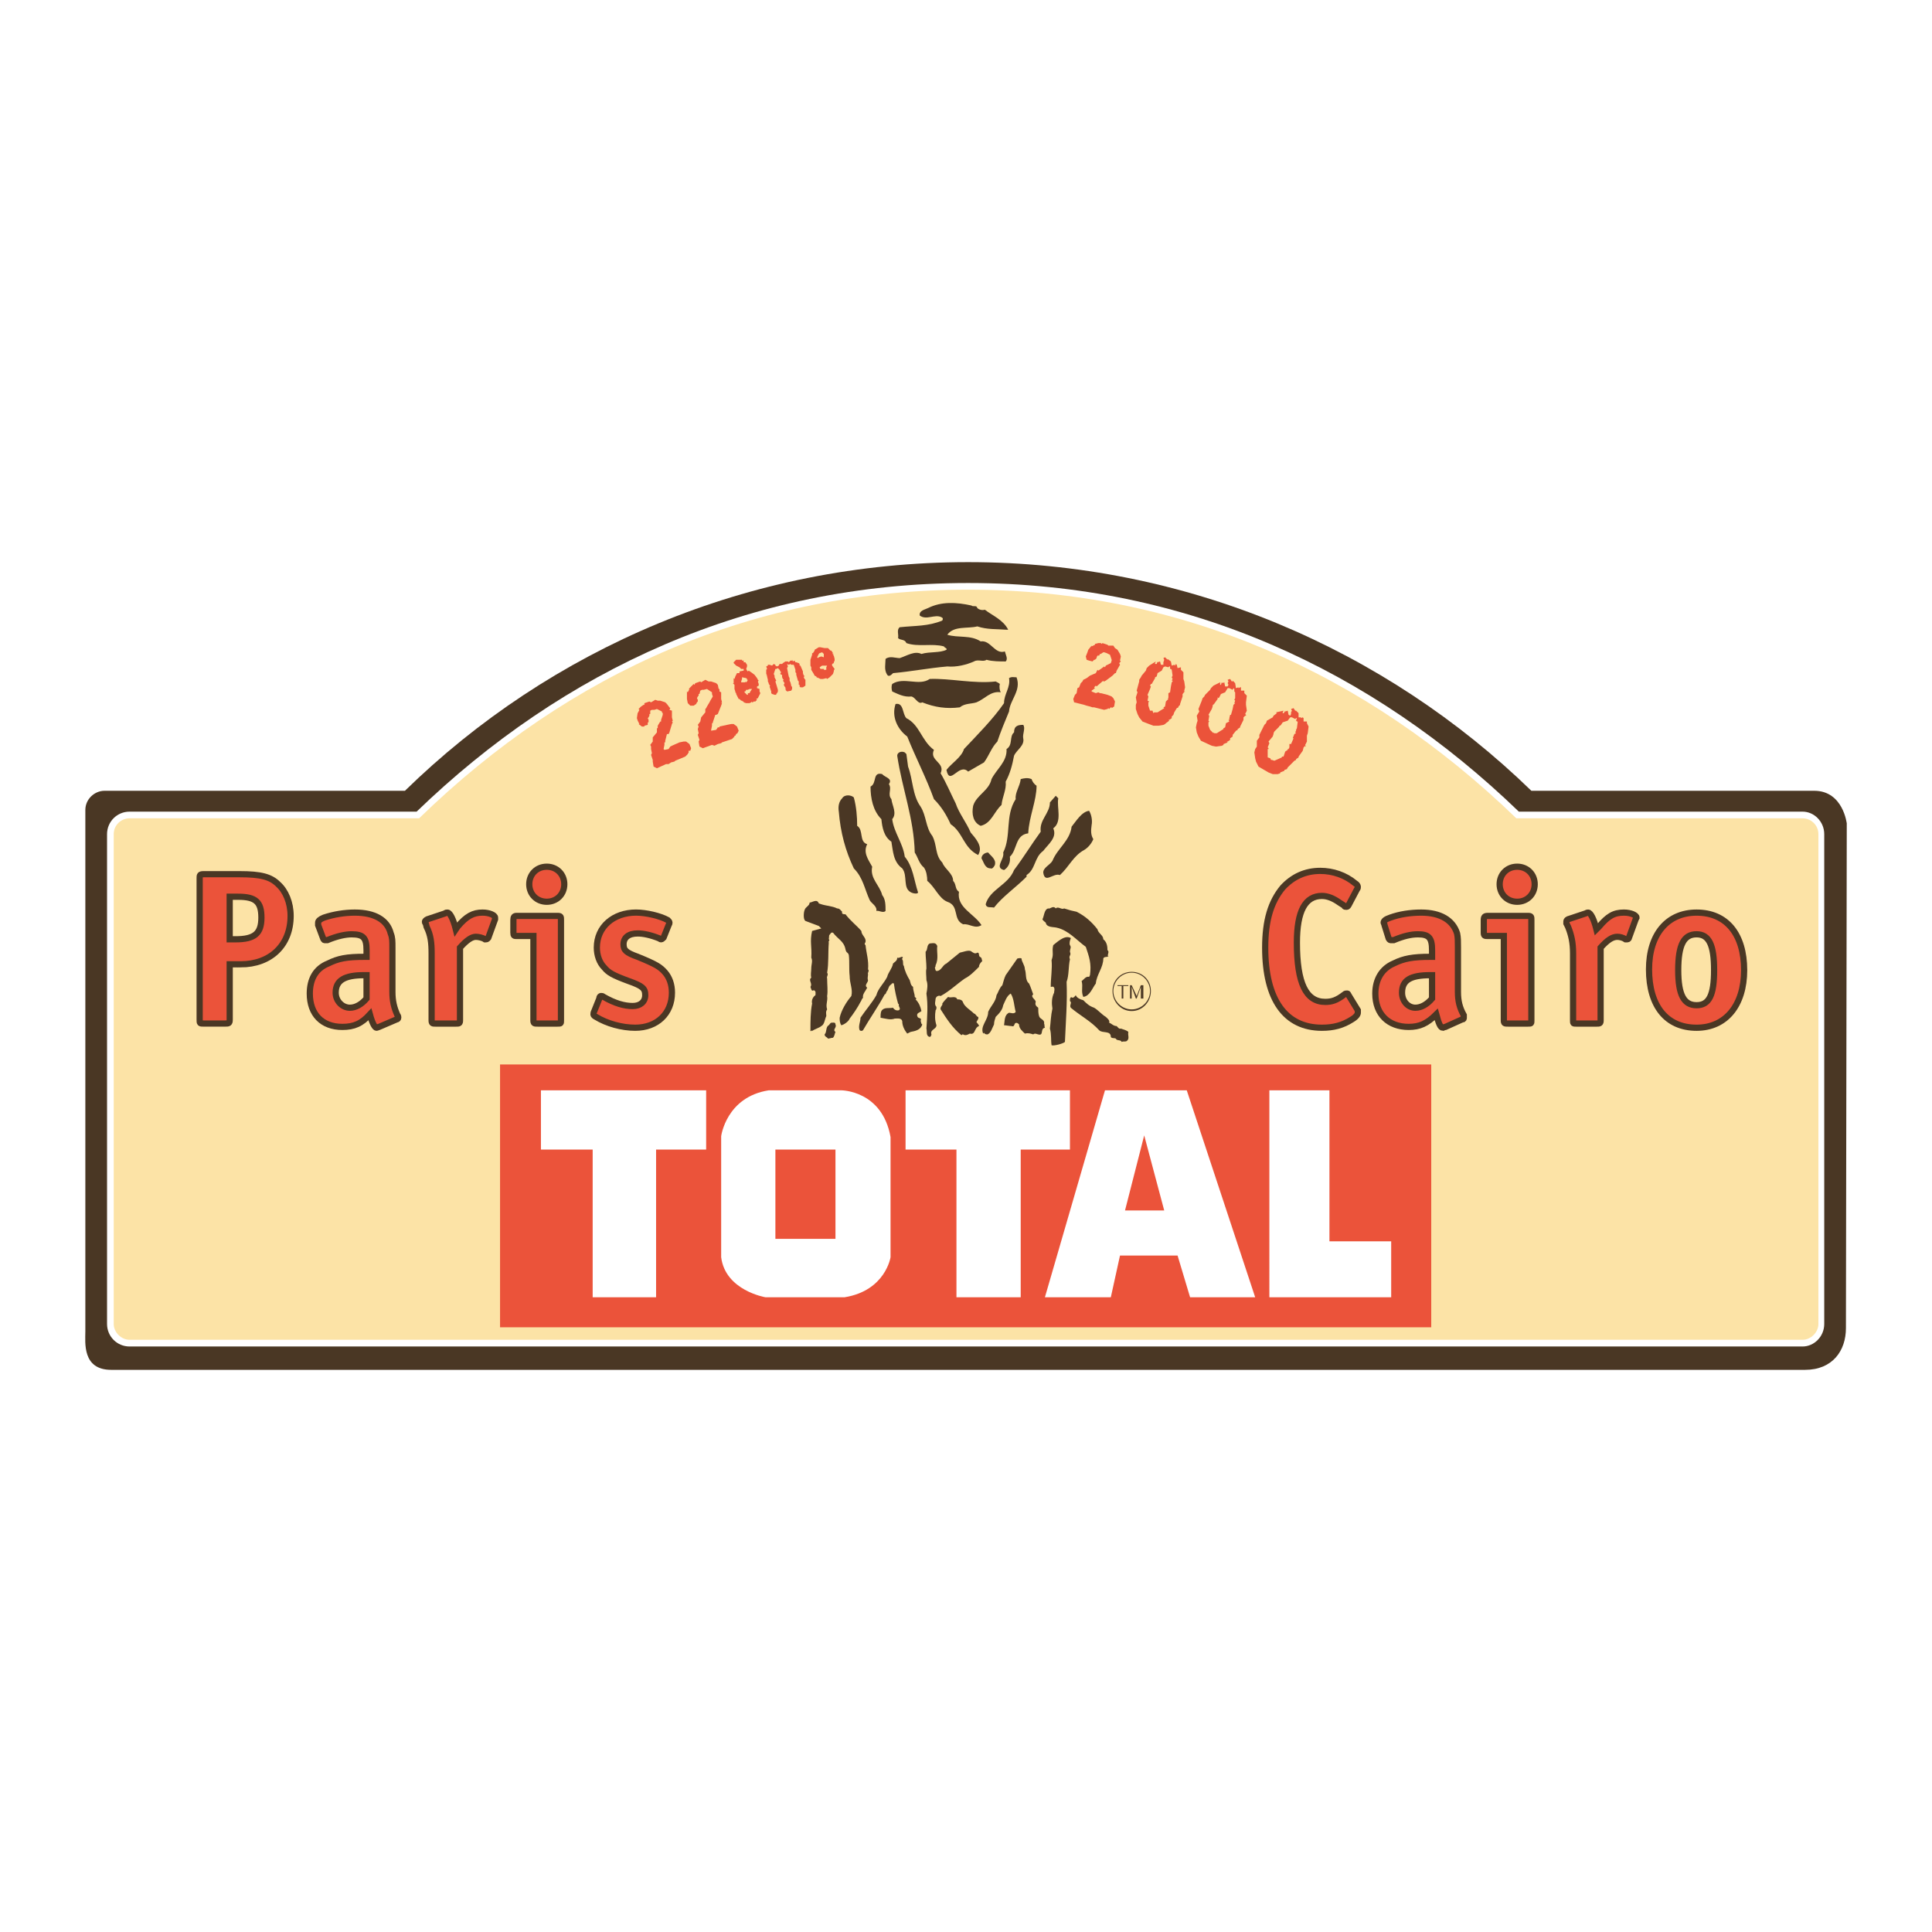
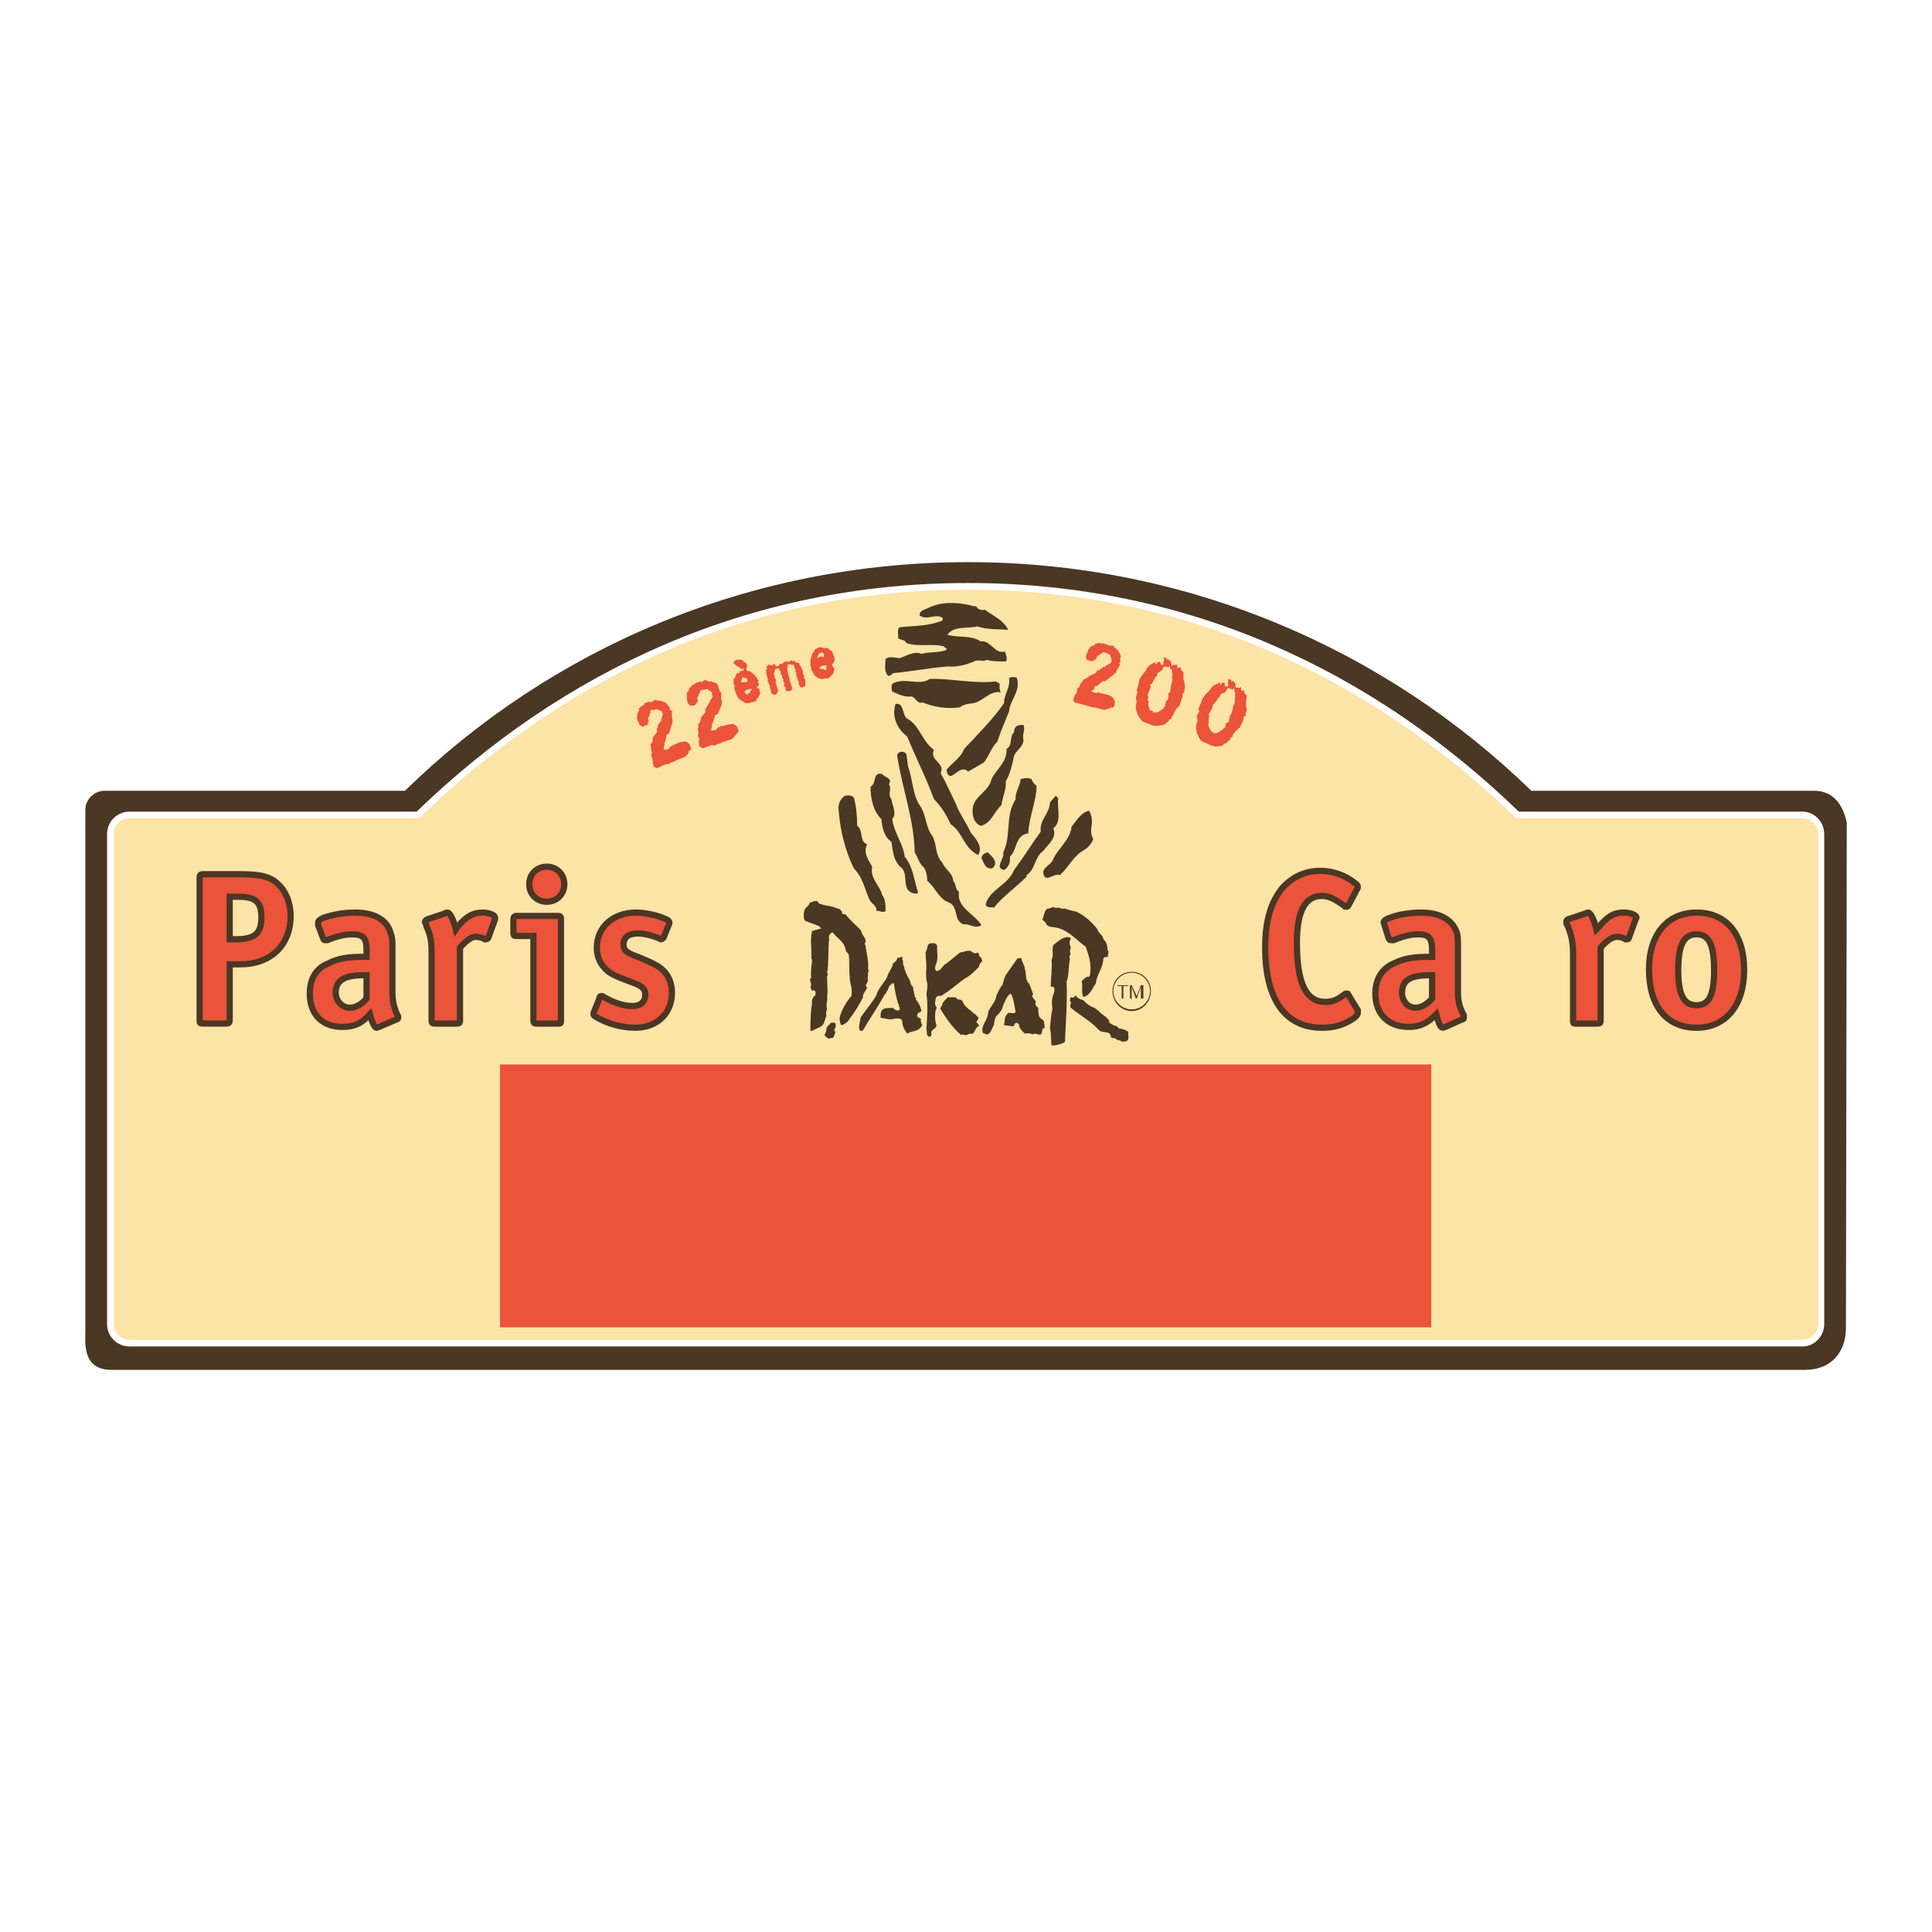
<svg xmlns="http://www.w3.org/2000/svg" version="1.0" id="Layer_1" x="0px" y="0px" width="192.756px" height="192.756px" viewBox="0 0 192.756 192.756" enable-background="new 0 0 192.756 192.756" xml:space="preserve">
  <g>
    <polygon fill-rule="evenodd" clip-rule="evenodd" fill="#FFFFFF" points="0,0 192.756,0 192.756,192.756 0,192.756 0,0  " />
    <path fill-rule="evenodd" clip-rule="evenodd" fill="#4A3724" d="M40.233,78.896H10.43c-0.999,0-1.915,0.832-1.915,1.914v52.03   c0,1.082-0.333,3.83,2.581,3.83H180.09c2.747,0,4.079-1.914,4.079-4.162l0.083-50.366c0,0.083-0.333-3.246-3.247-3.246h-28.054   h-0.167c-14.568-14.152-34.381-22.811-56.192-22.811c-21.895,0-41.707,8.658-56.192,22.811H40.233L40.233,78.896z" />
    <path fill-rule="evenodd" clip-rule="evenodd" fill="#FFFFFF" d="M12.928,80.977h28.637c14.568-14.069,33.132-22.81,55.027-22.81   s40.375,8.741,54.944,22.81h28.304c1.165,0,2.165,0.999,2.165,2.248v48.867c0,1.248-1,2.248-2.165,2.248H12.928   c-1.249,0-2.248-1-2.248-2.248V83.225C10.68,81.976,11.679,80.977,12.928,80.977L12.928,80.977z" />
    <path fill-rule="evenodd" clip-rule="evenodd" fill="#FCE3A6" d="M12.928,81.643c-0.833,0-1.582,0.666-1.582,1.582v48.867   c0,0.832,0.749,1.58,1.582,1.58H179.84c0.833,0,1.582-0.748,1.582-1.58V83.225c0-0.916-0.749-1.582-1.582-1.582h-28.304h-0.25   c-15.068-14.568-33.55-22.81-54.694-22.81c-21.228,0-39.709,8.159-54.777,22.81h-0.25H12.928L12.928,81.643z" />
    <polygon fill-rule="evenodd" clip-rule="evenodd" fill="#EB533A" points="68.954,74.65 68.787,74.233 68.454,73.984 68.204,73.984    67.788,74.067 67.039,74.4 67.039,74.4 66.873,74.483 66.706,74.733 66.29,74.816 66.207,74.733 66.29,74.317 66.29,74.317    66.29,74.067 66.373,74.067 66.373,73.901 66.54,73.235 66.623,73.235 66.706,73.235 66.789,73.068 67.039,72.236 67.122,72.069    67.039,71.986 67.122,71.903 67.122,71.903 67.039,71.57 67.039,70.904 66.789,70.82 66.873,70.654 66.789,70.571 66.54,70.238    66.373,70.071 65.873,69.905 65.624,69.905 65.374,69.821 64.958,70.071 64.791,69.988 64.292,70.155 64.292,70.321 64.208,70.321    63.958,70.488 63.709,70.737 63.792,70.82 63.625,71.153 63.625,71.07 63.542,71.653 63.625,71.903 63.792,72.236 63.709,72.236    64.042,72.485 64.292,72.485 64.292,72.485 64.292,72.402 64.625,72.319 64.625,72.069 64.708,72.069 64.708,71.82 64.625,71.653    64.708,71.57 64.791,71.403 64.791,71.237 64.875,71.237 64.875,70.904 65.041,70.82 65.291,70.82 65.541,70.737 66.04,70.987    66.04,71.07 66.123,71.153 66.123,71.32 65.957,71.82 65.957,71.986 65.873,71.986 65.624,72.402 65.624,72.652 65.541,72.652    65.541,73.068 65.124,73.568 65.124,73.984 64.875,74.317 64.958,74.483 64.958,74.733 65.041,75.149 64.958,75.316 65.124,75.815    65.124,75.982 65.208,76.481 65.541,76.648 66.456,76.232 66.706,76.232 66.956,76.065 67.289,75.982 67.372,75.899 68.371,75.482    68.621,75.233 68.621,75.149 68.704,75.149 68.704,75.149 68.704,74.9 68.787,74.9 68.87,74.9 68.954,74.65  " />
    <polygon fill-rule="evenodd" clip-rule="evenodd" fill="#EB533A" points="73.699,72.902 73.532,72.485 73.199,72.236    72.949,72.236 72.533,72.319 71.784,72.485 71.784,72.569 71.617,72.569 71.451,72.818 70.952,72.902 70.952,72.818 71.035,72.402    71.035,72.402 71.035,72.152 71.118,72.152 71.118,72.069 71.368,71.32 71.451,71.32 71.451,71.32 71.617,71.237 71.951,70.404    72.034,70.155 71.951,70.155 72.034,70.071 72.034,70.071 71.951,69.738 71.951,69.072 71.784,68.989 71.784,68.739 71.701,68.739    71.617,68.323 71.451,68.157 70.952,67.99 70.702,67.99 70.369,67.824 69.953,68.073 69.869,67.99 69.37,68.157 69.287,68.323    69.204,68.24 68.954,68.49 68.704,68.739 68.787,68.739 68.621,69.072 68.537,68.989 68.537,69.572 68.537,69.738 68.621,70.155    68.621,70.155 68.87,70.404 69.12,70.404 69.12,70.404 69.204,70.404 69.453,70.238 69.536,70.071 69.62,69.988 69.62,69.821    69.536,69.655 69.62,69.489 69.703,69.405 69.703,69.239 69.786,69.239 69.869,68.906 70.036,68.823 70.202,68.823 70.535,68.739    71.035,69.072 71.035,69.156 71.035,69.239 71.118,69.489 70.868,69.905 70.785,70.071 70.785,70.071 70.535,70.488 70.452,70.654    70.369,70.737 70.369,71.07 69.953,71.57 69.869,71.986 69.62,72.319 69.703,72.485 69.62,72.735 69.703,73.152 69.62,73.318    69.786,73.817 69.703,73.984 69.786,74.483 70.119,74.65 71.035,74.317 71.285,74.4 71.617,74.233 71.951,74.15 72.034,74.067    73.033,73.734 73.282,73.484 73.282,73.401 73.366,73.401 73.366,73.401 73.449,73.235 73.532,73.152 73.532,73.235 73.699,72.902     " />
    <path fill-rule="evenodd" clip-rule="evenodd" fill="#EB533A" d="M75.697,67.907l-0.083-0.083l-0.083-0.167l-0.25-0.333   l-0.333-0.25l-0.25-0.166l-0.083,0.083l-0.083-0.083l-0.083-0.167l0.083-0.25l0,0l0,0v-0.167l-0.167-0.25h-0.167v-0.167h-0.167   v-0.083h-0.167h-0.417l-0.083,0.083l-0.167,0.167v0.083l0.25,0.25l0.333,0.167l0.167,0.166h0.25v0.083v0.083l-0.417,0.083v0.167   h-0.25l-0.167,0.333l-0.083,0.25l-0.083-0.083v0.5h-0.083l0.166,0.167v0.416l0,0l0.083,0.25v0.083l0.083,0.083v0.083l0.25,0.5   h0.083l0.167,0.167h0.083l0.083,0.083h0.083v0.083l0.25,0.083h0.083h0.25l0,0l0.167-0.083l0.083-0.083v0.083l0,0h0.083l0.083-0.083   h0.167l0.167-0.167l-0.083-0.083l0.167-0.083l0.25-0.5l-0.083-0.167v-0.25l0,0l-0.25-0.083V68.49l0.167-0.083V68.24l-0.083-0.25   L75.697,67.907L75.697,67.907z M74.614,67.824l-0.083,0.167l-0.083,0.083l-0.083-0.083v0.083h-0.167h-0.167h-0.083V67.99   l0.083-0.25v-0.167l0.416,0.083l0.083,0.083v0.083H74.614L74.614,67.824z M75.031,68.739l-0.167,0.25l-0.083,0.167h-0.167v0.166   h-0.083l-0.25-0.25l0,0v-0.083h0.083l0.083-0.167h0.167l0.167-0.083h0.167l0,0H75.031L75.031,68.739z" />
    <polygon fill-rule="evenodd" clip-rule="evenodd" fill="#EB533A" points="80.275,67.408 80.192,67.408 80.109,67.158    80.109,66.991 79.859,66.408 79.776,66.408 79.776,66.242 79.692,66.159 79.443,66.076 79.36,66.076 79.276,65.909 79.11,65.992    79.026,65.826 79.026,65.909 78.943,65.909 78.86,65.909 78.86,65.909 78.693,66.076 78.61,65.992 78.61,65.992 78.444,65.992    78.36,65.992 78.111,66.159 78.028,66.242 77.944,66.242 77.861,66.242 77.944,66.242 77.861,66.242 77.778,66.242 77.778,66.159    77.778,66.242 77.778,66.242 77.694,66.408 77.694,66.408 77.528,66.492 77.361,66.408 77.361,66.325 77.445,66.242 77.361,66.325    77.195,66.242 77.029,66.408 76.779,66.325 76.612,66.325 76.612,66.408 76.446,66.492 76.529,66.741 76.446,66.825 76.446,66.825    76.446,66.908 76.446,67.241 76.446,67.241 76.529,67.324 76.446,67.324 76.529,67.408 76.529,67.491 76.612,67.824 76.612,67.99    76.696,68.157 76.696,68.24 76.779,68.323 76.779,68.406 76.862,68.406 76.779,68.49 76.779,68.49 76.945,68.989 76.945,69.156    76.945,69.156 76.945,69.156 77.029,69.239 77.278,69.322 77.278,69.322 77.445,69.322 77.445,69.239 77.528,69.156 77.611,68.989    77.611,68.823 77.361,67.99 77.445,67.907 77.361,67.74 77.278,67.574 77.278,67.408 77.195,67.241 77.361,66.741 77.445,66.741    77.611,66.658 77.778,66.825 77.861,66.991 77.944,67.074 77.861,67.158 77.861,67.241 77.944,67.324 78.028,67.324 78.028,67.491    78.028,67.574 78.111,67.657 78.111,67.657 78.028,67.657 78.111,67.74 78.194,67.824 78.111,67.907 78.277,68.157 78.194,68.323    78.277,68.49 78.36,68.573 78.36,68.573 78.36,68.739 78.444,68.739 78.36,68.823 78.527,68.989 78.943,68.906 79.026,68.739    79.026,68.49 79.026,68.49 78.943,68.49 78.943,68.406 78.86,68.073 78.777,67.907 78.777,67.657 78.693,67.491 78.527,66.658    78.61,66.492 78.527,66.242 78.693,66.325 78.86,66.242 78.943,66.325 78.943,66.325 79.026,66.325 79.193,66.325 79.36,66.825    79.36,66.908 79.36,67.074 79.443,67.158 79.443,67.324 79.443,67.324 79.609,67.907 79.692,67.99 79.692,68.323 79.776,68.323    79.776,68.323 79.776,68.49 79.859,68.573 79.942,68.573 79.942,68.573 80.109,68.573 80.358,68.406 80.358,68.24 80.358,67.99    80.358,67.824 80.275,67.74 80.192,67.574 80.275,67.408  " />
    <path fill-rule="evenodd" clip-rule="evenodd" fill="#EB533A" d="M83.189,65.243h-0.083h-0.083l0.083-0.083l-0.166-0.25h-0.083   l-0.25-0.25H82.44h-0.167l-0.416-0.083l0,0H81.69l-0.416,0.25v0.083l-0.167,0.25l0,0h-0.083l0,0v0.167l-0.167,0.5v0.416l0,0l0,0   v0.083v0.083l0.083,0.167v0.083v0.167l0.25,0.416l0,0l0.083,0.167l0.167,0.083l0.083,0.167v-0.083l0.333,0.167h0.083h0.166   l0.333-0.083l0.083,0.083l0.25-0.167l0.083-0.083l0.083-0.083l0.166-0.167l0.083-0.25v-0.083l0.083-0.167l-0.25-0.333v-0.167   l0.167-0.083v-0.083l0.083-0.167v-0.166l-0.083-0.333l-0.083-0.083L83.189,65.243L83.189,65.243z M82.19,65.493v0.083l-0.25-0.083   l-0.25,0.083l-0.083,0.083l-0.083-0.083l0.167-0.333l0,0l0.083-0.083l0.25-0.083l0.167,0.167V65.493L82.19,65.493z M82.523,66.408   l-0.083,0.167v0.083l0,0v0.167h-0.25v-0.083h-0.083h-0.25l0,0l0,0l-0.083-0.166l0.25-0.167h0.333h0.083l0,0H82.523L82.523,66.408   L82.523,66.408z" />
    <polygon fill-rule="evenodd" clip-rule="evenodd" fill="#EB533A" points="111.16,70.488 111.243,69.988 111.077,69.655    110.91,69.489 110.494,69.322 109.828,69.156 109.745,69.156 109.579,69.072 109.329,69.156 108.912,68.989 108.912,68.906    109.246,68.656 109.162,68.573 109.329,68.406 109.412,68.49 109.495,68.406 110.078,67.907 110.078,67.99 110.161,67.99    110.328,67.907 110.994,67.408 111.16,67.241 111.16,67.241 111.243,67.158 111.327,67.158 111.41,66.908 111.743,66.325    111.66,66.159 111.826,65.992 111.743,65.909 111.826,65.493 111.743,65.243 111.493,64.827 111.243,64.66 111.077,64.411    110.578,64.411 110.494,64.327 109.995,64.161 109.911,64.244 109.828,64.161 109.579,64.161 109.246,64.244 109.246,64.327    108.912,64.494 108.912,64.411 108.579,64.827 108.496,65.077 108.33,65.493 108.33,65.493 108.413,65.826 108.663,65.909    108.663,65.992 108.663,65.909 108.996,65.992 109.162,65.826 109.246,65.826 109.412,65.659 109.412,65.576 109.495,65.409    109.662,65.409 109.745,65.243 109.828,65.243 110.078,65.077 110.161,65.077 110.411,65.16 110.744,65.326 110.91,65.826    110.91,65.909 110.91,65.909 110.827,66.159 110.328,66.408 110.244,66.575 110.161,66.492 109.828,66.741 109.579,66.908    109.495,66.825 109.329,67.158 108.746,67.408 108.413,67.657 108.08,67.824 107.997,67.99 107.83,68.157 107.664,68.573    107.497,68.656 107.414,69.156 107.248,69.322 107.081,69.738 107.164,70.071 108.163,70.321 108.413,70.404 108.746,70.488    108.996,70.571 109.162,70.571 110.161,70.82 110.494,70.737 110.578,70.654 110.661,70.737 110.661,70.737 110.827,70.571    110.91,70.571 110.91,70.654 111.16,70.488  " />
    <path fill-rule="evenodd" clip-rule="evenodd" fill="#EB533A" d="M118.153,69.072l0.083-0.083h-0.083v-0.083l0.083-0.333   l-0.083-0.583l-0.083-0.25v-0.666l-0.25-0.25v-0.25l-0.333,0.083l-0.083-0.333l-0.084-0.083l-0.083,0.167l-0.083-0.083l-0.25,0.083   l-0.083-0.416l-0.333-0.25v0.083l0,0l-0.25-0.25l-0.166,0.083l0.083,0.167l-0.083,0.25v0.083v0.167h-0.25l-0.083-0.333l-0.25,0.083   v-0.083l-0.083,0.25h-0.083l0,0h-0.084v-0.083l0.084-0.167l-0.667,0.416l0,0l-0.249,0.25l-0.084,0.25l-0.416,0.5l-0.083,0.166   l-0.166,0.25v0.167l-0.25,0.916l0.083,0.167l-0.167,0.5l0.084,0.5l-0.084,0.25v0.417l0.167,0.5l0.167,0.333l0.333,0.416   l1.082,0.417h0.499l0.5-0.083l0.166-0.083l0.083-0.083l0.333-0.25l-0.083-0.083h0.083l0.25-0.167v-0.166l0.167-0.167l0.083-0.25   l0.25-0.417l0.166-0.083v-0.083l0,0l0.166-0.167v-0.083l0,0l0.25-0.749v-0.25l0.084-0.083l0.083-0.167V69.072L118.153,69.072z    M116.571,69.738l-0.25,0.25l-0.083,0.5l-0.166,0.083l0,0l0.083,0.083l-0.666,0.417h-0.25h-0.083l-0.083,0.083l-0.083-0.25h-0.25   l-0.167-0.5v-0.333l0,0l0.083-0.083l-0.166-0.083l0.083-0.416l-0.083-0.167l0.25-0.583l0.083-0.25l-0.083-0.083l0.083-0.167h0.083   l0.333-0.583v-0.083l0,0l0,0l0.167-0.083l0.083-0.333l0.416-0.25l0.167-0.333l0.166-0.083l0.333,0.083l0.083-0.083h0.084v0.25   h0.083l0.083,0.083l0.083,0.583l-0.083,0.166l0.083,0.167l-0.083,0.167h0.083v0.083l-0.083,0.083l-0.083,0.417l0,0l-0.083,0.583   l-0.167,0.083v0.333v0.167h-0.083L116.571,69.738L116.571,69.738z" />
    <path fill-rule="evenodd" clip-rule="evenodd" fill="#EB533A" d="M124.313,71.403V71.32l0,0l-0.083-0.083l0.166-0.333l-0.083-0.583   v-0.25l0.083-0.666l-0.249-0.25v-0.25h-0.333v-0.333h-0.084l-0.166,0.083v-0.083l-0.25,0.083l-0.083-0.5l-0.25-0.25v0.083h-0.083   l-0.167-0.25l-0.249,0.083l0.083,0.167l-0.083,0.167l0.083,0.167l-0.083,0.167h-0.25l-0.084-0.417l-0.166,0.083l-0.083-0.083   l-0.083,0.25h-0.084l0,0V68.24l0,0v-0.167l-0.665,0.333l0,0l-0.25,0.25l-0.084,0.167l-0.499,0.499l-0.083,0.167l-0.167,0.167   l-0.083,0.25l-0.333,0.833l0.083,0.25l-0.249,0.416l0.083,0.5l-0.083,0.25l-0.084,0.417l0.084,0.5l0.166,0.416l0.25,0.417   l1.082,0.5l0.416,0.083l0.583-0.083l0.166-0.083v-0.083l0.417-0.166l-0.084-0.083h0.084l0.249-0.167v-0.167l0.25-0.167v-0.167   l0.333-0.416l0.166-0.083v-0.083l0,0l0.25-0.167l0,0v-0.083l0.333-0.666v-0.25l0.084-0.083l0.083-0.083H124.313L124.313,71.403z    M122.648,71.986l-0.333,0.167l-0.083,0.417l-0.167,0.083v0.083l0,0l-0.666,0.417h-0.249l-0.083-0.083v0.083l-0.167-0.167   l-0.167-0.167l-0.166-0.416v-0.333l0.083-0.083l0,0l-0.083-0.083l0.083-0.5l-0.083-0.083l0.333-0.583l0.083-0.25v-0.083   l0.084-0.167v0.083l0.416-0.583v-0.083v-0.083l0.083,0.083l0.083-0.083l0.167-0.333l0.416-0.167l0.25-0.416h0.166l0.333,0.167   l0.083-0.167l0.084,0.083v0.25l0,0l0.083,0.083v0.583l-0.083,0.166l0.083,0.083l-0.083,0.25l0,0h0.083l-0.167,0.166l-0.083,0.417   l0,0l-0.166,0.583h-0.084l-0.083,0.333v0.167h-0.083L122.648,71.986L122.648,71.986z" />
-     <path fill-rule="evenodd" clip-rule="evenodd" fill="#EB533A" d="M130.224,74.483l0.084-0.083h-0.084v-0.083l0.167-0.333v-0.583   l0.083-0.25l0.083-0.667l-0.166-0.333v-0.167h-0.333v-0.333l-0.083-0.083l-0.167,0.083V71.57h-0.249v-0.417l-0.25-0.25l0,0h-0.084   l-0.166-0.25l-0.25,0.083l0.083,0.167l-0.083,0.167v0.167l-0.083,0.167l-0.166-0.083l-0.084-0.417l-0.249,0.083v-0.083   l-0.084,0.167l-0.083,0.083h-0.083V71.07l0,0l0.083-0.167l-0.749,0.167l0.083,0.083l-0.333,0.25l-0.083,0.167l-0.583,0.333   l-0.083,0.25l-0.167,0.167l-0.083,0.167l-0.416,0.833v0.25l-0.25,0.333v0.583l-0.166,0.25l-0.084,0.333l0.084,0.583l0.083,0.333   l0.25,0.5l0.998,0.583l0.417,0.166h0.499l0.25-0.083v-0.083l0.416-0.167l0,0v-0.083l0.25-0.083l0.083-0.167l0.167-0.167   l0.166-0.166l0.333-0.333l0.167-0.083v-0.083l0,0l0.25-0.167l0,0v-0.083l0.416-0.583l0.083-0.333l0,0l0.166-0.167V74.483   L130.224,74.483z M128.476,74.816l-0.249,0.167l-0.167,0.5h-0.167l0,0v0.083l-0.749,0.333l-0.249-0.083l0,0h-0.084l-0.083-0.167   l-0.25-0.083v-0.5v-0.333h0.083V74.65l-0.083-0.083l0.167-0.417l-0.084-0.167l0.417-0.5l0.083-0.25v-0.083l0.083-0.167l0,0l0.5-0.5   l0,0v-0.083h0.083l0.083-0.083l0.167-0.25l0.499-0.167l0.25-0.333h0.166l0.333,0.167l0.084-0.083h0.083l-0.083,0.25l0.083,0.083   h0.083l-0.083,0.666l-0.083,0.167v0.083l-0.084,0.167l0.084,0.083l0,0l-0.167,0.083l-0.166,0.416h0.083l-0.25,0.583h-0.166v0.333   l-0.083,0.166h-0.084V74.816L128.476,74.816z" />
    <polygon fill-rule="evenodd" clip-rule="evenodd" fill="#EB533A" points="49.89,106.201 142.795,106.201 142.795,132.424    49.89,132.424 49.89,106.201  " />
    <path fill-rule="evenodd" clip-rule="evenodd" fill="#EB533A" stroke="#4A3724" stroke-width="0.619" stroke-miterlimit="2.613" d="   M24,96.211c2.997,0,4.995-1.915,4.995-4.829c0-1.332-0.5-2.498-1.249-3.164c-0.75-0.749-1.749-0.999-3.83-0.999h-3.58   c-0.416,0-0.416,0.083-0.416,0.416v14.068c0,0.416,0,0.416,0.416,0.416h2.082c0.417,0,0.5,0,0.5-0.416v-5.494H24L24,96.211z    M22.917,89.468h0.833c1.748,0,2.331,0.5,2.331,2.081s-0.666,2.165-2.581,2.165h-0.583V89.468L22.917,89.468z" />
    <path fill-rule="evenodd" clip-rule="evenodd" fill="#EB533A" stroke="#4A3724" stroke-width="0.619" stroke-miterlimit="2.613" d="   M36.403,95.462c-1.832,0-2.664,0.167-3.663,0.666c-1.249,0.5-1.832,1.581-1.832,2.997c0,2.082,1.249,3.33,3.247,3.33   c1.166,0,1.915-0.334,2.748-1.248c0.25,0.914,0.5,1.33,0.666,1.33c0.083,0,0.167-0.082,0.25-0.082l1.748-0.75   c0.083,0,0.167-0.082,0.167-0.166s0-0.166-0.083-0.25c-0.333-0.748-0.5-1.414-0.5-2.33v-4.413c0-0.666,0-0.999-0.167-1.416   c-0.333-1.332-1.582-2.081-3.58-2.081c-0.999,0-2.081,0.167-3.08,0.5c-0.416,0.167-0.583,0.333-0.583,0.5c0,0.083,0,0.083,0,0.25   l0.5,1.332c0.083,0.167,0.083,0.167,0.25,0.167h0.167c0.999-0.416,1.832-0.583,2.415-0.583c1.165,0,1.499,0.333,1.499,1.582v0.666   H36.403L36.403,95.462z M36.57,99.625c-0.5,0.582-1.083,0.916-1.665,0.916c-0.75,0-1.415-0.666-1.415-1.5   c0-1.248,0.916-1.748,2.83-1.748h0.25V99.625L36.57,99.625z" />
    <path fill-rule="evenodd" clip-rule="evenodd" fill="#EB533A" stroke="#4A3724" stroke-width="0.619" stroke-miterlimit="2.613" d="   M44.645,91.05c-0.083,0-0.167,0-0.25,0.083l-1.749,0.583c-0.167,0.083-0.25,0.167-0.25,0.25c0,0.083,0,0.083,0.083,0.167   l0.083,0.333c0.416,0.833,0.5,1.582,0.5,2.664v6.66c0,0.332,0.083,0.332,0.416,0.332h1.998c0.333,0,0.417,0,0.417-0.332v-7.243   c0.666-0.75,1.166-1.082,1.582-1.082c0.25,0,0.666,0.083,0.916,0.25c0.083,0,0.083,0,0.083,0c0.166,0,0.166-0.083,0.25-0.167   l0.667-1.832v-0.167c0-0.25-0.583-0.5-1.249-0.5c-0.916,0-1.582,0.333-2.498,1.415l-0.167,0.25   C45.228,91.716,44.895,91.05,44.645,91.05L44.645,91.05z" />
    <path fill-rule="evenodd" clip-rule="evenodd" fill="#EB533A" stroke="#4A3724" stroke-width="0.619" stroke-miterlimit="2.613" d="   M53.22,101.789c0,0.332,0.083,0.332,0.416,0.332h1.998c0.333,0,0.333,0,0.333-0.332v-9.99c0-0.333,0-0.417-0.333-0.417h-4.079   c-0.25,0-0.333,0.083-0.333,0.417v1.249c0,0.333,0.083,0.333,0.333,0.333h1.665V101.789L53.22,101.789z M54.552,86.471   c-0.999,0-1.749,0.75-1.749,1.748c0,0.999,0.75,1.749,1.749,1.749s1.748-0.75,1.748-1.749C56.3,87.221,55.551,86.471,54.552,86.471   L54.552,86.471z" />
    <path fill-rule="evenodd" clip-rule="evenodd" fill="#EB533A" stroke="#4A3724" stroke-width="0.619" stroke-miterlimit="2.613" d="   M59.213,101.207c0,0.082,0.083,0.166,0.25,0.248c1.082,0.666,2.581,1.082,3.913,1.082c2.165,0,3.663-1.414,3.663-3.496   c0-0.832-0.25-1.498-0.667-1.997c-0.5-0.583-0.916-0.833-2.747-1.582c-1.166-0.416-1.415-0.666-1.415-1.249   c0-0.666,0.5-1.083,1.415-1.083c0.583,0,1.332,0.167,2.165,0.5c0.083,0.083,0.167,0.083,0.167,0.083   c0.083,0,0.167-0.083,0.25-0.167l0.5-1.249c0.083-0.166,0.083-0.166,0.083-0.25s-0.083-0.167-0.167-0.25   c-0.75-0.417-2.165-0.75-3.163-0.75c-2.248,0-3.913,1.415-3.913,3.497c0,0.749,0.25,1.499,0.75,1.998   c0.416,0.5,0.833,0.749,2.414,1.333c1.415,0.498,1.665,0.748,1.665,1.414s-0.5,1.082-1.249,1.082c-0.833,0-1.748-0.25-2.914-0.916   c-0.083-0.082-0.167-0.082-0.25-0.082c-0.083,0-0.167,0.082-0.167,0.25l-0.5,1.248C59.213,101.039,59.213,101.123,59.213,101.207   L59.213,101.207z" />
    <path fill-rule="evenodd" clip-rule="evenodd" fill="#EB533A" stroke="#4A3724" stroke-width="0.619" stroke-miterlimit="2.613" d="   M135.469,88.469c0-0.083-0.083-0.25-0.25-0.333c-0.999-0.833-2.247-1.249-3.496-1.249c-1.499,0-2.747,0.583-3.746,1.666   c-1.166,1.415-1.748,3.247-1.748,5.994c0,5.161,1.998,7.991,5.66,7.991c1.166,0,2.082-0.248,2.997-0.832   c0.417-0.25,0.583-0.498,0.583-0.666c0-0.082,0-0.166,0-0.25l-0.916-1.498c-0.083-0.166-0.083-0.166-0.166-0.166   s-0.167,0-0.25,0.084c-0.749,0.582-1.249,0.748-1.915,0.748c-1.914,0-2.83-1.832-2.83-5.91c0-3.164,0.832-4.662,2.497-4.662   c0.583,0,1.166,0.25,1.748,0.666c0.25,0.167,0.417,0.25,0.5,0.333c0,0.083,0.083,0.083,0.167,0.083c0.083,0,0.166,0,0.249-0.167   l0.833-1.582C135.469,88.636,135.469,88.553,135.469,88.469L135.469,88.469z" />
    <path fill-rule="evenodd" clip-rule="evenodd" fill="#EB533A" stroke="#4A3724" stroke-width="0.619" stroke-miterlimit="2.613" d="   M142.711,95.462c-1.748,0-2.663,0.167-3.662,0.666c-1.166,0.5-1.832,1.581-1.832,2.997c0,2.082,1.332,3.33,3.33,3.33   c1.082,0,1.831-0.334,2.747-1.248c0.25,0.914,0.416,1.33,0.666,1.33c0,0,0.167-0.082,0.25-0.082l1.665-0.75   c0.166,0,0.166-0.082,0.166-0.166s0-0.166,0-0.25c-0.416-0.748-0.582-1.414-0.582-2.33v-4.413c0-0.666,0-0.999-0.084-1.416   c-0.416-1.332-1.665-2.081-3.579-2.081c-1.083,0-2.165,0.167-3.08,0.5c-0.5,0.167-0.667,0.333-0.667,0.5   c0,0.083,0.084,0.083,0.084,0.25l0.416,1.332c0.083,0.167,0.167,0.167,0.25,0.167s0.166,0,0.25,0   c0.999-0.416,1.748-0.583,2.414-0.583c1.082,0,1.415,0.333,1.415,1.582v0.666H142.711L142.711,95.462z M142.878,99.625   c-0.5,0.582-1.082,0.916-1.665,0.916c-0.749,0-1.332-0.666-1.332-1.5c0-1.248,0.832-1.748,2.83-1.748h0.167V99.625L142.878,99.625z   " />
-     <path fill-rule="evenodd" clip-rule="evenodd" fill="#EB533A" stroke="#4A3724" stroke-width="0.619" stroke-miterlimit="2.613" d="   M150.037,101.789c0,0.332,0.083,0.332,0.416,0.332h1.998c0.333,0,0.333,0,0.333-0.332v-9.99c0-0.333,0-0.417-0.333-0.417h-3.996   c-0.333,0-0.416,0.083-0.416,0.417v1.249c0,0.333,0.083,0.333,0.416,0.333h1.582V101.789L150.037,101.789z M151.369,86.471   c-0.999,0-1.748,0.75-1.748,1.748c0,0.999,0.749,1.749,1.748,1.749s1.748-0.75,1.748-1.749   C153.117,87.221,152.368,86.471,151.369,86.471L151.369,86.471z" />
    <path fill-rule="evenodd" clip-rule="evenodd" fill="#EB533A" stroke="#4A3724" stroke-width="0.619" stroke-miterlimit="2.613" d="   M158.445,91.05c-0.084,0-0.084,0-0.25,0.083l-1.748,0.583c-0.167,0.083-0.167,0.167-0.167,0.25c0,0.083,0,0.083,0,0.167   l0.167,0.333c0.333,0.833,0.499,1.582,0.499,2.664v6.66c0,0.332,0,0.332,0.334,0.332h1.997c0.333,0,0.416,0,0.416-0.332v-7.243   c0.667-0.75,1.166-1.082,1.666-1.082c0.249,0,0.582,0.083,0.832,0.25c0.083,0,0.166,0,0.166,0c0.084,0,0.167-0.083,0.167-0.167   l0.666-1.832l0.083-0.167c0-0.25-0.583-0.5-1.249-0.5c-0.999,0-1.581,0.333-2.497,1.415l-0.25,0.25   C159.028,91.716,158.695,91.05,158.445,91.05L158.445,91.05z" />
    <path fill-rule="evenodd" clip-rule="evenodd" fill="#EB533A" stroke="#4A3724" stroke-width="0.619" stroke-miterlimit="2.613" d="   M169.268,91.05c-2.914,0-4.745,2.165-4.745,5.661c0,3.663,1.748,5.827,4.745,5.827c2.913,0,4.745-2.246,4.745-5.743   C174.013,93.214,172.265,91.05,169.268,91.05L169.268,91.05z M167.436,96.794c0-2.581,0.583-3.58,1.832-3.58   s1.748,1.082,1.748,3.58c0,2.497-0.499,3.497-1.748,3.497S167.436,99.291,167.436,96.794L167.436,96.794z" />
    <path fill-rule="evenodd" clip-rule="evenodd" fill="#4A3724" d="M112.908,96.96c1.083,0,1.915,0.833,1.915,1.915   s-0.832,1.998-1.915,1.998c-1.082,0-1.914-0.916-1.914-1.998S111.826,96.96,112.908,96.96L112.908,96.96z M112.908,97.044   c-0.999,0-1.831,0.833-1.831,1.831c0,1,0.832,1.832,1.831,1.832s1.832-0.832,1.832-1.832   C114.74,97.877,113.907,97.044,112.908,97.044L112.908,97.044z" />
    <polygon fill-rule="evenodd" clip-rule="evenodd" fill="#4A3724" points="111.909,99.625 112.076,99.625 112.076,98.375    112.575,98.375 112.575,98.293 111.493,98.293 111.493,98.375 111.909,98.375 111.909,99.625  " />
    <polygon fill-rule="evenodd" clip-rule="evenodd" fill="#4A3724" points="112.742,99.625 112.908,99.625 112.908,98.459    113.324,99.625 113.408,99.625 113.824,98.459 113.824,99.625 114.074,99.625 114.074,98.293 113.824,98.293 113.408,99.375    112.908,98.293 112.742,98.293 112.742,99.625  " />
    <path fill-rule="evenodd" clip-rule="evenodd" fill="#4A3724" d="M83.355,102.205c0.167,0.332-0.333,0.5,0,0.75   c-0.083,0.166-0.083,0.416-0.25,0.582c-0.166,0-0.333,0.084-0.5,0.084c-0.083-0.168-0.333-0.168-0.333-0.418   c0.25-0.248,0.083-0.748,0.417-0.914c0.083-0.084,0.167-0.25,0.25-0.25C83.105,102.039,83.355,101.955,83.355,102.205   L83.355,102.205z M95.51,99.707c0.167,0,0.5,0,0.583,0.334c0.167,0.416,0.749,0.748,1.083,1.082c0.167,0,0.25,0.332,0.416,0.332   c0.083,0.168-0.083,0.334-0.167,0.5c0,0.084,0.25,0.25,0.25,0.416c-0.499,0.166-0.333,0.916-0.916,0.75   c-0.167,0.082-0.417,0.25-0.666,0.082l0,0h-0.083l-0.083,0.084c-0.916-0.75-1.498-1.664-2.081-2.58   c-0.083-0.25,0.25-0.416,0.167-0.584c0.167-0.248,0.417-0.498,0.583-0.666C94.844,99.625,95.343,99.291,95.51,99.707L95.51,99.707z    M108.08,99.791c0.333,0.332,0.583,0.582,1.082,0.75c0.417,0.248,0.749,0.666,1.166,0.914c0.166,0.168,0.416,0.334,0.333,0.584   c0.249,0.082,0.416,0.332,0.749,0.332c0.083,0.084,0.25,0.334,0.416,0.25c0.25,0.084,0.583,0.166,0.749,0.334   c-0.083,0.332,0.167,0.666-0.166,0.914c-0.167,0.084-0.333,0-0.5,0.084c-0.083-0.25-0.499-0.084-0.582-0.332   c-0.167-0.084-0.417,0-0.5-0.168c0-0.666-0.832-0.332-1.165-0.666c-0.833-0.916-1.832-1.414-2.831-2.246   c-0.166-0.25,0.167-0.5-0.083-0.666c0-0.168,0-0.5,0.25-0.334c0.166,0,0.25-0.166,0.333-0.25   C107.414,99.541,107.747,99.707,108.08,99.791L108.08,99.791z M102.253,96.71c0.166,0.417,0,1.083,0.416,1.415   c0.166,0.334,0.25,0.666,0.416,1.084c-0.333,0.248,0.25,0.498,0.25,0.748c-0.083,0.25,0,0.416,0.25,0.584   c0,0.248,0,0.582,0.083,0.832c0.083,0.332,0.583,0.332,0.499,0.748c0.084,0.168,0,0.25,0.084,0.416   c-0.5,0.084-0.084,0.834-0.666,0.666c-0.083,0-0.333-0.166-0.5,0c-0.25-0.082-0.499-0.166-0.832-0.082   c-0.25-0.25-0.583-0.5-0.583-0.916c-0.083-0.084-0.25-0.25-0.416-0.084c-0.083,0.168-0.083,0.334-0.333,0.25   c-0.167,0-0.583-0.082-0.749-0.082c0.083-0.418,0-1,0.499-1.25c0.167,0,0.5,0.168,0.666-0.082   c-0.166-0.584-0.166-1.332-0.499-1.832c-0.417,0.25-0.583,0.832-0.75,1.166c-0.083,0.498-0.416,0.832-0.749,1.164   c-0.083,0.25-0.166,0.5-0.166,0.75c-0.167,0.332-0.333,0.916-0.666,0.998c-0.084,0-0.25,0-0.333-0.166l-0.083,0.084   c-0.333-0.75,0.499-1.332,0.499-2.164c0.25-0.584,0.749-1,0.833-1.666c0.166-0.25,0.249-0.666,0.582-0.998   c0.083-0.25,0.167-0.666,0.333-1l1.166-1.665c0.083,0,0.249-0.083,0.416,0C101.92,95.961,102.253,96.294,102.253,96.71   L102.253,96.71z M90.015,95.462c0.167,0.083-0.083,0.167,0,0.25c0.167,0.25,0,0.5,0.167,0.666c0.083,0.5,0.333,1,0.583,1.416   c0.083,0.25,0.083,0.5,0.333,0.666c0,0.416,0.167,0.666,0.167,0.998c0.083,0.084,0.25,0.168,0.083,0.25   c0.333,0.334,0.5,0.75,0.583,1.166c-0.166,0.166-0.5,0.166-0.416,0.5c0.083,0.332,0.5,0.082,0.333,0.498   c0.083,0.084,0,0.25,0.167,0.334c-0.167,0.582-0.749,0.666-1.166,0.75l-0.333,0.166c-0.333-0.416-0.5-0.832-0.5-1.25   c-0.083-0.332-0.499-0.248-0.749-0.248c-0.417,0.166-0.916,0-1.416-0.084c0-0.166,0-0.5,0.083-0.666   c0.25-0.416,0.75-0.25,1.166-0.332c0.083,0.166,0.333,0.332,0.583,0.248c0.25-0.166-0.083-0.332,0-0.582l-0.083-0.084   c-0.167-0.582-0.333-1.332-0.417-1.998c-0.083-0.082-0.25,0-0.25,0.084c-0.333,0.166-0.25,0.5-0.5,0.75   c0,0.082-0.083,0.25-0.167,0.25c-0.666,1.248-1.499,2.414-2.165,3.578c-0.083,0.084-0.25,0.084-0.333,0   c-0.167-0.416,0.083-0.832,0.083-1.248c0.5-0.75,1.165-1.498,1.582-2.248c0.167-0.666,0.75-1.166,1.082-1.832   c0.083-0.415,0.5-0.832,0.583-1.331c0.167-0.167,0.417-0.25,0.417-0.583C89.682,95.628,89.849,95.462,90.015,95.462L90.015,95.462z    M93.512,94.38c-0.083,0.583,0.167,1.249-0.167,1.915c0,0.083,0,0.167-0.083,0.25c0.083,0.083,0,0.25,0.167,0.333   c0.5,0,0.583-0.583,0.999-0.75c0.416-0.333,0.916-0.75,1.332-1.082c0.416-0.083,0.749-0.25,1.082-0.167   c0.25,0.167,0.417,0.333,0.667,0.167c0.25,0,0.083,0.25,0.25,0.416c0.249,0.083,0.166,0.333,0.249,0.416   c-0.166,0.167-0.333,0.333-0.333,0.583c-0.499,0.5-0.916,0.916-1.415,1.166c-0.833,0.582-1.499,1.248-2.414,1.748   c-0.167-0.084-0.416,0-0.5,0.25c0,0.25-0.167,0.582,0.083,0.832c0,0.166,0,0.25-0.083,0.332c-0.083,0.5-0.083,1,0.083,1.5   c0,0.416-0.667,0.416-0.5,0.914c0,0.084-0.083,0.25-0.167,0.25c-0.416-0.082-0.25-0.582-0.333-0.832   c0.083-1.248,0.167-2.33,0-3.496c0.083-0.416,0.167-0.916,0-1.332c0-0.416-0.083-0.833,0-1.166c0-0.583-0.083-1.082-0.083-1.665   c0.25-0.25,0.083-0.666,0.416-0.833C93.012,94.13,93.345,93.963,93.512,94.38L93.512,94.38z M106.831,93.63   c-0.083,0.167-0.166,0.5-0.083,0.666c0.167,0.25,0,0.333,0,0.666c0.167,0.416-0.166,0.333,0,0.75   c-0.166,0.749-0.083,1.581-0.333,2.247c0.083,1.998-0.083,3.996-0.167,5.994c-0.166,0.166-1.081,0.416-1.332,0.334   c-0.082-0.5,0-1.084-0.166-1.666c0.084-0.666,0.084-1.248,0.25-1.998c-0.084-0.5-0.084-1.082,0.167-1.582   c0-0.166,0.083-0.332,0-0.498c-0.084-0.168-0.167-0.084-0.333-0.084c0-0.916,0.166-1.832,0.082-2.664   c0.251-0.666,0-0.833,0.167-1.499c0.333-0.25,1.082-0.999,1.665-0.749C106.748,93.547,106.831,93.547,106.831,93.63L106.831,93.63z    M105.25,90.55l0.083,0.083c0.25-0.25,0.583,0.167,0.832,0c0.5,0.167,0.833,0.25,1.249,0.333c0.833,0.417,1.498,0.999,2.081,1.749   c0.084,0.416,0.583,0.583,0.583,0.999c0.333,0.25,0.416,0.666,0.416,1.083c0.25,0.166-0.083,0.499,0.084,0.666c0,0,0,0,0-0.083   c0,0.167-0.417,0-0.5,0.25c0,0.916-0.666,1.582-0.749,2.497c-0.333,0.418-0.583,1.25-1.249,1.332c-0.25-0.582,0-0.998-0.166-1.58   c0.249-0.168,0.416-0.5,0.749-0.418l0.083-0.166c0.166-1.165-0.083-1.831-0.416-2.83c-0.916-0.666-1.748-1.665-2.914-1.915   c-0.333-0.083-0.999,0-1.082-0.5c-0.083-0.083-0.25-0.167-0.333-0.333c0.166-0.25,0.166-0.999,0.583-1.082   C104.75,90.717,105,90.384,105.25,90.55L105.25,90.55z M81.94,90.217c0.5,0.167,1.082,0.167,1.582,0.417   c0.25,0,0.333,0.167,0.5,0.333c-0.083,0.25,0.167,0.25,0.333,0.25c0.499,0.666,1.082,1.082,1.582,1.665   c0,0.416,0.5,0.666,0.417,1.082c0,0.083-0.083,0.083-0.083,0.25l0.083,0.083c0.083,0.833,0.333,1.499,0.25,2.414   c0.167,0.167-0.083,0.333,0,0.5c0,0.167-0.083,0.417,0,0.583c0,0.25-0.417,0.5-0.083,0.75c-0.166,0.332-0.499,0.666-0.416,0.998   c-0.167,0.166-0.167,0.334-0.25,0.416c-0.25,0.5-0.75,1.25-1.083,1.666c-0.083,0.248-0.499,0.582-0.833,0.666   c-0.166-0.25-0.166-0.5-0.166-0.75c0.166-0.75,0.666-1.582,1.165-2.164c0.167-0.666-0.167-1.25-0.167-1.998   c-0.083-0.75,0-1.332-0.083-2.082c-0.083-0.333-0.25-0.167-0.333-0.583c-0.167-0.833-0.75-0.999-1.249-1.665   c-0.083,0-0.083,0-0.166,0c-0.333,0.417-0.167,0.167-0.25,0.666c0.167,0.083-0.083,0.167,0,0.333c-0.083,0.999,0,2.081-0.167,2.997   c0.167,0.249-0.083,0.333,0,0.583c0,0.582,0.083,1.248,0,1.748c0.083,0.5-0.167,0.832,0,1.332c-0.167,0.25-0.083,0.416-0.083,0.666   c-0.167,0.332-0.167,0.832-0.5,0.998c-0.167,0.166-0.75,0.334-0.916,0.5v-0.084c-0.083,0.084-0.083,0.084-0.167,0.084   c0-0.916,0-1.914,0.167-2.748c-0.083-0.332,0.083-0.666,0.333-0.832c0-0.166,0.083-0.416-0.167-0.5   c-0.25,0.168-0.25-0.166-0.333-0.332c0.25-0.334-0.25-0.666,0.083-0.916c-0.083-0.333,0-0.583,0-0.916c0-0.416,0.167-0.75,0-1.082   c0.083-1.083-0.167-1.582,0.083-2.664l0.916-0.25l-0.25-0.25l-1.332-0.5c-0.25-0.167-0.167-0.916-0.083-1.082   c0.083-0.333,0.5-0.417,0.5-0.75c0.25,0,0.749-0.417,0.916,0.083L81.94,90.217L81.94,90.217z" />
    <path fill-rule="evenodd" clip-rule="evenodd" fill="#4A3724" d="M99.256,86.305c-0.083,0.167-0.25,0.417-0.416,0.333   c-0.583,0-0.666-0.583-0.916-0.999c0-0.333,0.333-0.583,0.666-0.583C98.84,85.389,99.423,85.722,99.256,86.305L99.256,86.305z    M108.912,82.309c-0.083,0.583-0.083,1,0.167,1.416c-0.167,0.416-0.5,0.833-0.916,1.082c-1.082,0.583-1.498,1.665-2.414,2.498   c-0.666-0.25-1.498,0.916-1.665-0.25c0-0.5,0.666-0.749,0.916-1.165c0.499-1.249,1.748-1.999,1.915-3.414   c0.416-0.499,0.999-1.498,1.748-1.582C108.912,81.31,108.996,81.893,108.912,82.309L108.912,82.309z M105.583,79.645   c-0.167,0.916,0.416,2.331-0.5,2.997c0.416,0.916-0.499,1.582-0.999,2.248c-0.916,0.666-0.749,1.832-1.665,2.414v0.167   c-1.082,1.083-2.414,1.998-3.246,3.08c-0.333-0.083-0.75,0.083-0.833-0.333c0.416-1.499,2.248-1.915,2.831-3.413   c0.999-1.332,1.748-2.581,2.664-3.83c-0.167-1.166,0.915-1.832,0.915-2.914l0.583-0.666L105.583,79.645L105.583,79.645z    M85.187,79.562c0.25,0.916,0.333,1.915,0.333,2.831c0.666,0.417,0.167,1.582,0.999,1.832c-0.416,0.833,0.083,1.498,0.5,2.248   c-0.25,1.166,0.75,1.831,0.999,2.831c0.333,0.416,0.333,0.999,0.333,1.582c-0.25,0.25-0.666-0.083-0.916,0   c0.083-0.5-0.5-0.75-0.666-1.082c-0.5-1.083-0.666-2.248-1.582-3.164c-0.833-1.748-1.332-3.58-1.499-5.661   c-0.083-0.5,0-1,0.333-1.332C84.271,79.229,84.937,79.312,85.187,79.562L85.187,79.562z M103.418,78.396   c0,1.499-0.749,3.081-0.832,4.745c-1.332,0.167-1.082,1.665-1.832,2.331c0.084,0.583-0.166,1.082-0.582,1.332   c-0.999-0.25,0.083-1.083-0.084-1.748c0.833-1.665,0.167-3.663,1.249-5.328c-0.083-0.666,0.416-1.249,0.499-1.998   c0.334-0.083,0.667-0.166,1.083,0C103.002,77.98,103.168,78.229,103.418,78.396L103.418,78.396z M88.684,78.229   c0.333,0.5-0.167,0.999,0.25,1.499c0.083,0.666,0.583,1.415,0.083,1.998c0.166,1.332,1.082,2.414,1.249,3.746   c0.833,0.999,0.916,2.331,1.332,3.58c-0.083,0.167-0.5,0.083-0.666,0c-0.916-0.416-0.333-1.665-0.916-2.414   c-0.916-0.666-0.916-1.748-1.082-2.664c-0.749-0.5-0.916-1.415-0.999-2.248c-0.833-0.833-1.082-2.081-1.082-3.247   c0.666-0.333,0.166-1.499,1.165-1.249C88.267,77.564,89.1,77.647,88.684,78.229L88.684,78.229z M90.598,76.481   c0.5,1.332,0.417,2.831,1.249,3.996c0.583,0.916,0.5,2.082,1.166,2.914c0.5,0.916,0.25,1.915,0.999,2.664   c0.25,0.667,1.082,1.083,1.082,1.832c0.333,0.333,0.167,0.833,0.583,1.083c-0.25,1.582,1.499,2.165,2.248,3.33   c-0.666,0.417-1.166-0.166-1.832-0.083c-1.082-0.5-0.333-1.832-1.582-2.248c-0.833-0.333-1.249-1.499-1.998-2.082   c0-0.416-0.083-0.999-0.333-1.332c-0.5-0.416-0.583-0.999-0.916-1.498c-0.083-3.414-1.249-6.327-1.748-9.657   c0-0.333,0.416-0.5,0.749-0.333l0.167,0.167L90.598,76.481L90.598,76.481z M102.086,73.651c0.167,0.75-0.666,1.166-0.915,1.749   c-0.167,0.916-0.417,1.831-0.833,2.581c0.083,0.833-0.333,1.498-0.416,2.331c-0.749,0.666-0.999,1.831-2.081,2.081   c-0.75-0.333-0.916-1.166-0.75-1.998c0.333-1.082,1.582-1.498,1.832-2.664c0.5-0.999,1.581-1.748,1.498-2.997   c0.666-0.416,0.25-1.249,0.75-1.665c0-0.666,0.416-0.75,0.915-0.75C102.336,72.652,102.003,73.235,102.086,73.651L102.086,73.651z    M90.432,71.653c1.332,0.666,1.498,2.248,2.747,3.164c-0.5,1.083,1.166,1.249,0.666,2.331c0.583,0.999,0.999,1.998,1.499,2.997   c0.333,0.999,1.082,1.915,1.498,2.914c0.5,0.583,1.166,1.332,0.833,2.081l-0.083,0.167c-1.499-0.749-1.499-2.248-2.747-3.08   c-0.416-0.916-0.916-1.749-1.665-2.498c-0.75-2.081-1.832-4.163-2.664-6.244c-0.999-0.749-1.582-1.998-1.166-3.247   C90.182,70.071,90.015,71.237,90.432,71.653L90.432,71.653z M99.339,67.99c0.167,0.083,0.333,0.167,0.416,0.25   c-0.083,0.333,0,0.666,0.084,0.833c-0.999-0.167-1.582,0.666-2.415,0.999c-0.5,0.167-1.166,0.083-1.665,0.5   c-1.332,0.167-2.498,0-3.747-0.5c-0.416,0.25-0.666-0.5-1.082-0.583c-0.75,0.083-1.332-0.25-1.915-0.5   c-0.083-0.25-0.083-0.583,0-0.75c1.165-0.749,2.664,0.25,3.746-0.5C94.76,67.657,97.175,68.24,99.339,67.99L99.339,67.99z    M101.42,67.574c0.5,1.332-0.666,2.248-0.749,3.414c-0.416,0.999-0.832,1.998-1.165,2.997c-0.583,0.583-0.833,1.416-1.332,2.081   l-1.582,0.916c-0.916-0.916-1.832,1.499-2.164-0.167c0.499-0.666,1.498-1.249,1.748-2.082c1.332-1.415,2.913-2.997,3.996-4.578   c0-0.916,0.666-1.582,0.499-2.498C100.921,67.491,101.171,67.574,101.42,67.574L101.42,67.574z M97.508,60.664   c0.166,0.167,0.499,0.25,0.749,0.167c0.749,0.583,1.831,0.999,2.331,1.998h-0.167c-0.998-0.083-1.914,0-2.913-0.333   c-0.999,0.25-2.331-0.083-2.997,0.833c1.082,0.333,2.331,0,3.33,0.666c0.999-0.167,1.415,1.332,2.414,0.999   c0.083,0.333,0.333,0.75,0.083,0.999c-0.583,0-1.332,0-1.915-0.167c-0.332,0.25-0.832-0.083-1.248,0.167   c-0.75,0.333-1.749,0.583-2.664,0.5c-1.915,0.167-3.58,0.5-5.411,0.666c-0.167,0.167-0.416,0.416-0.583,0.167   c-0.333-0.5-0.167-1.083-0.167-1.582c0.417-0.333,0.999-0.083,1.416-0.083c0.749-0.25,1.499-0.75,2.164-0.416   c0.833-0.25,1.832-0.083,2.498-0.417c0.083-0.167-0.167-0.167-0.25-0.333c-1.166-0.333-2.581,0.083-3.746-0.333   c-0.167-0.416-0.583-0.25-0.833-0.5c0.083-0.333-0.167-0.833,0.167-1.082c1.582-0.167,2.831-0.083,4.246-0.666   c0.083-0.167,0.083-0.25-0.083-0.333c-0.667-0.333-1.499,0.333-2.165-0.167c-0.083-0.5,0.5-0.583,0.833-0.75   c1.332-0.666,2.83-0.583,4.329-0.25C97.091,60.581,97.424,60.332,97.508,60.664L97.508,60.664z" />
-     <path fill-rule="evenodd" clip-rule="evenodd" fill="#FFFFFF" d="M112.242,120.77h3.913l-1.998-7.492L112.242,120.77   L112.242,120.77z M90.348,108.781v5.91h5.078v14.736h6.41v-14.736h4.912v-5.91H90.348L90.348,108.781z M77.361,123.6h5.994v-8.908   h-5.994V123.6L77.361,123.6z M71.951,113.359c0,0,0.499-3.912,4.745-4.578h7.242c0,0,4.079,0,4.912,4.662v11.988   c0,0-0.5,3.33-4.578,3.996h-7.909c0,0-3.996-0.666-4.412-3.996V113.359L71.951,113.359z M126.645,108.781h5.994v15.068h6.16v5.578   h-12.154V108.781L126.645,108.781z M53.969,108.781v5.91h5.162v14.736h6.327v-14.736h4.995v-5.91H53.969L53.969,108.781z    M110.244,108.781h8.159l6.826,20.646h-6.494l-1.248-4.162h-5.744l-0.916,4.162h-6.576L110.244,108.781L110.244,108.781z" />
  </g>
</svg>